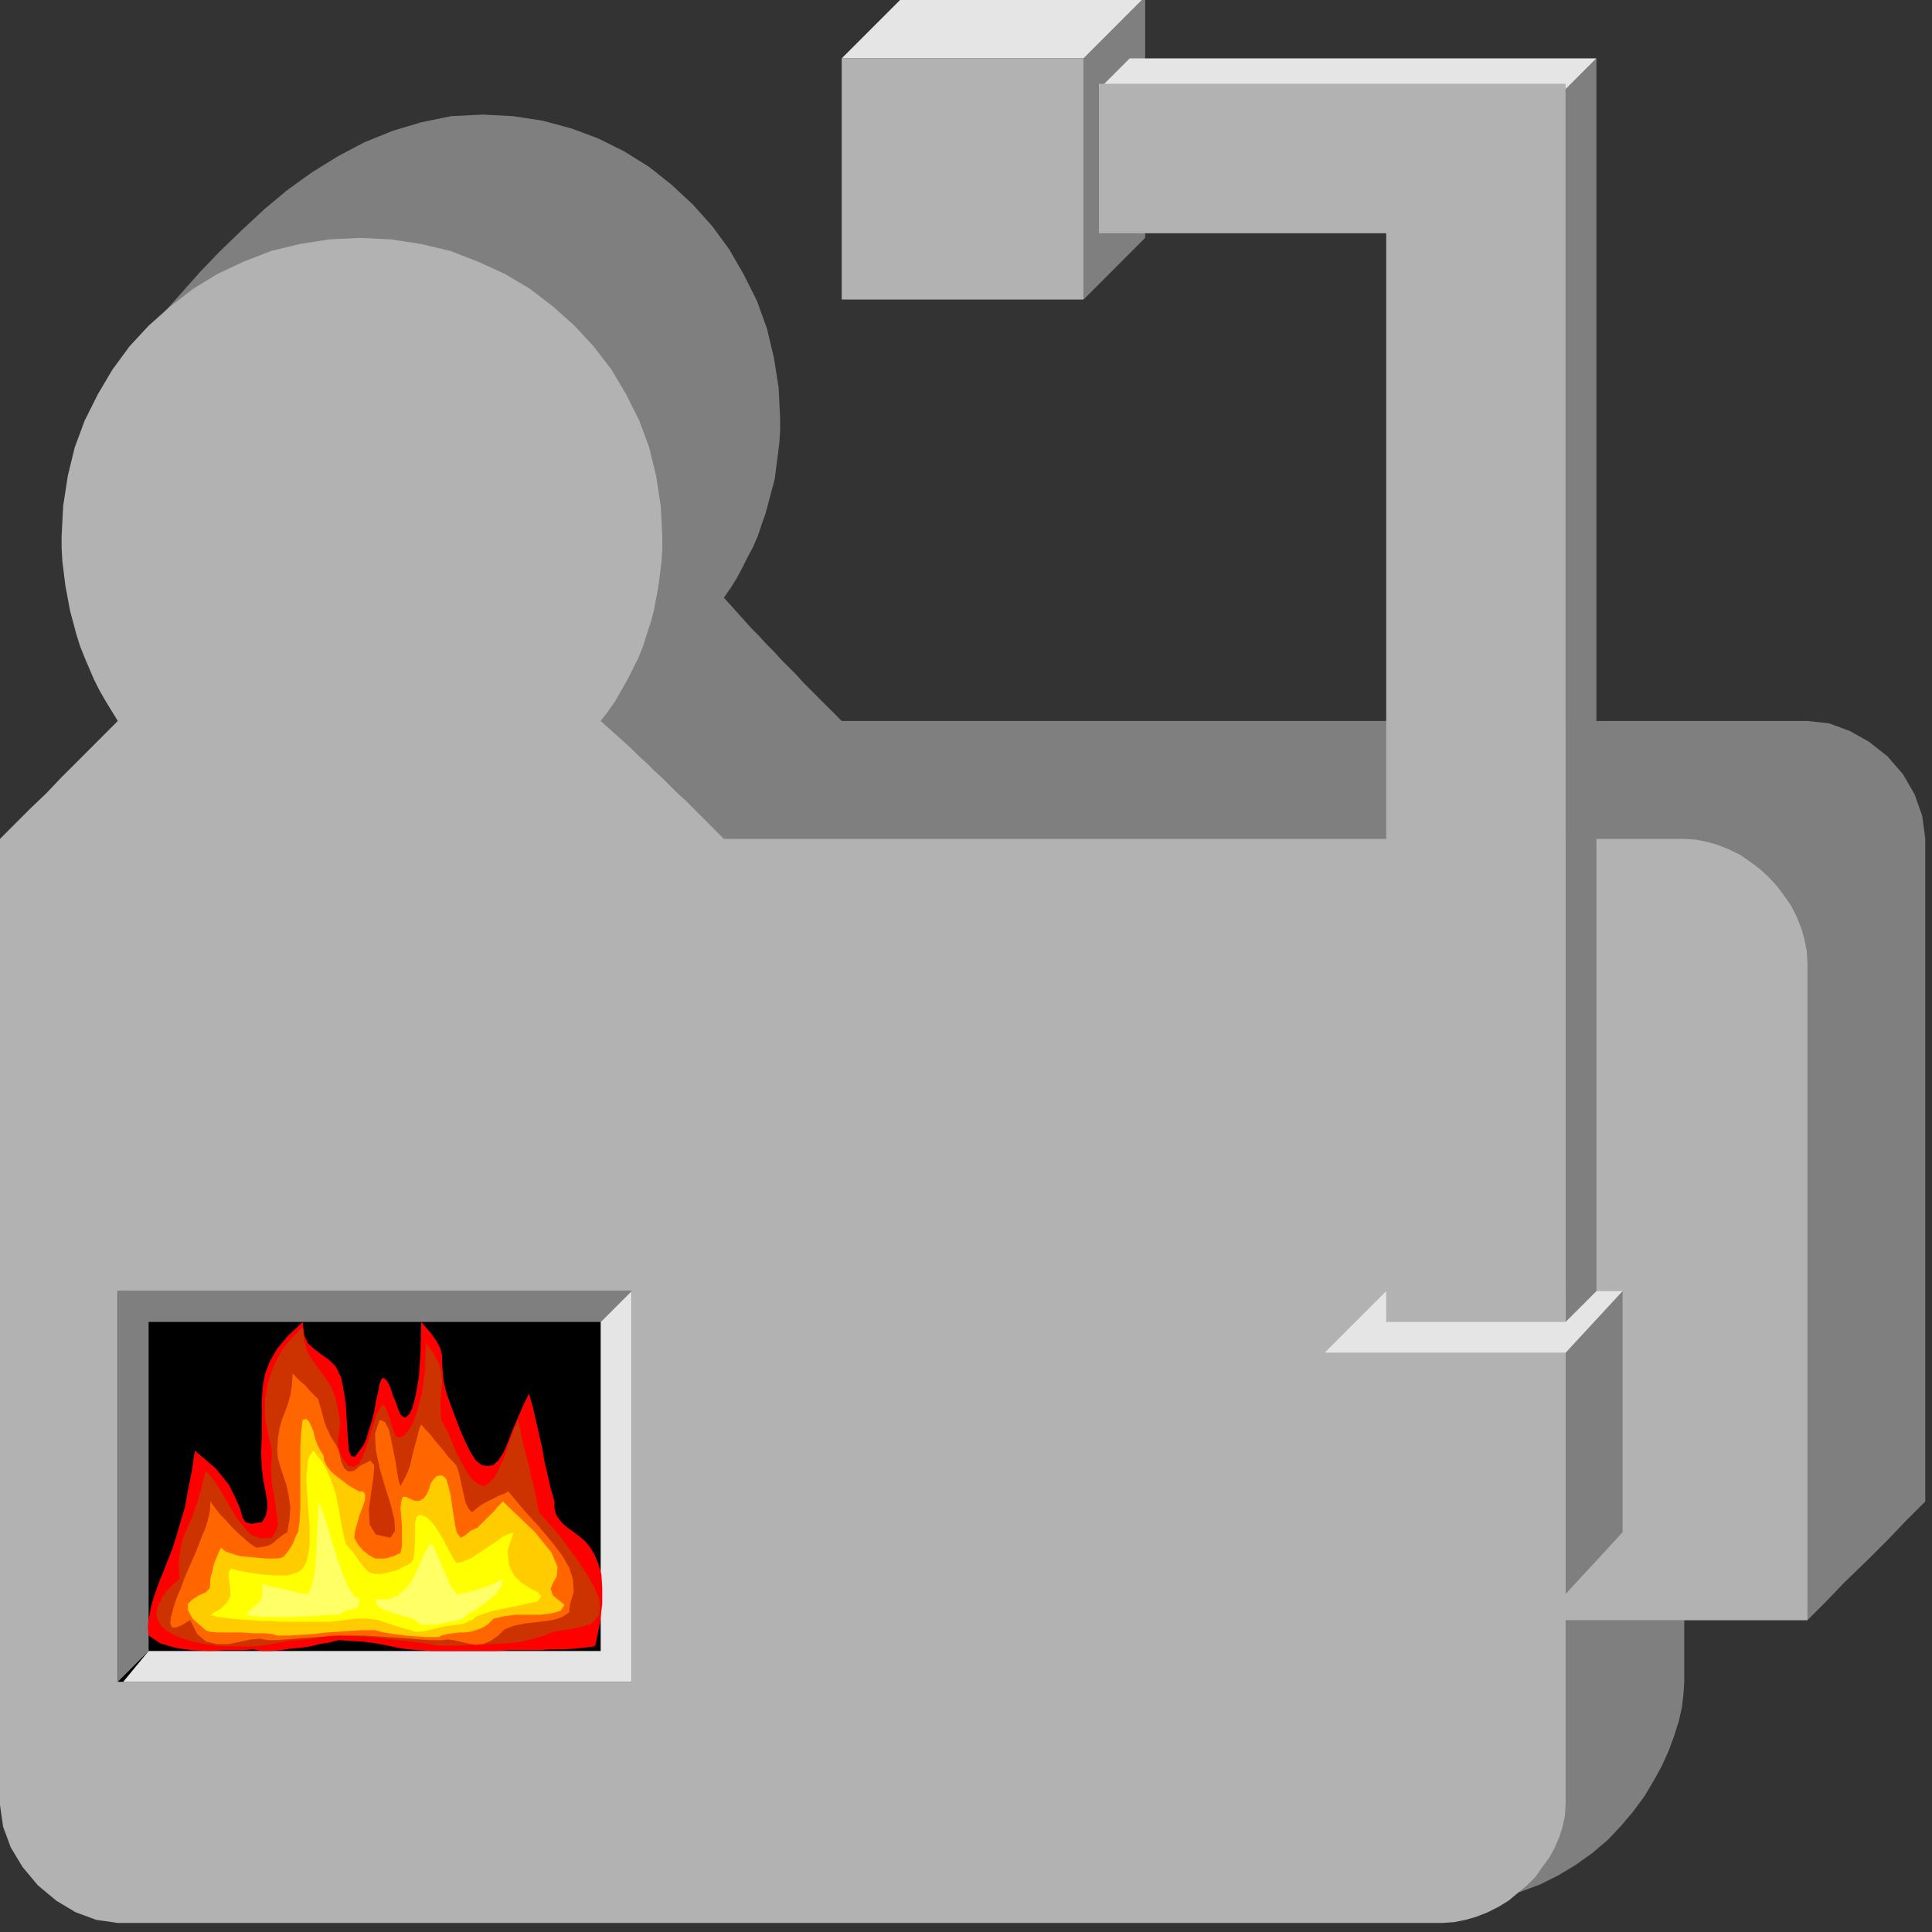
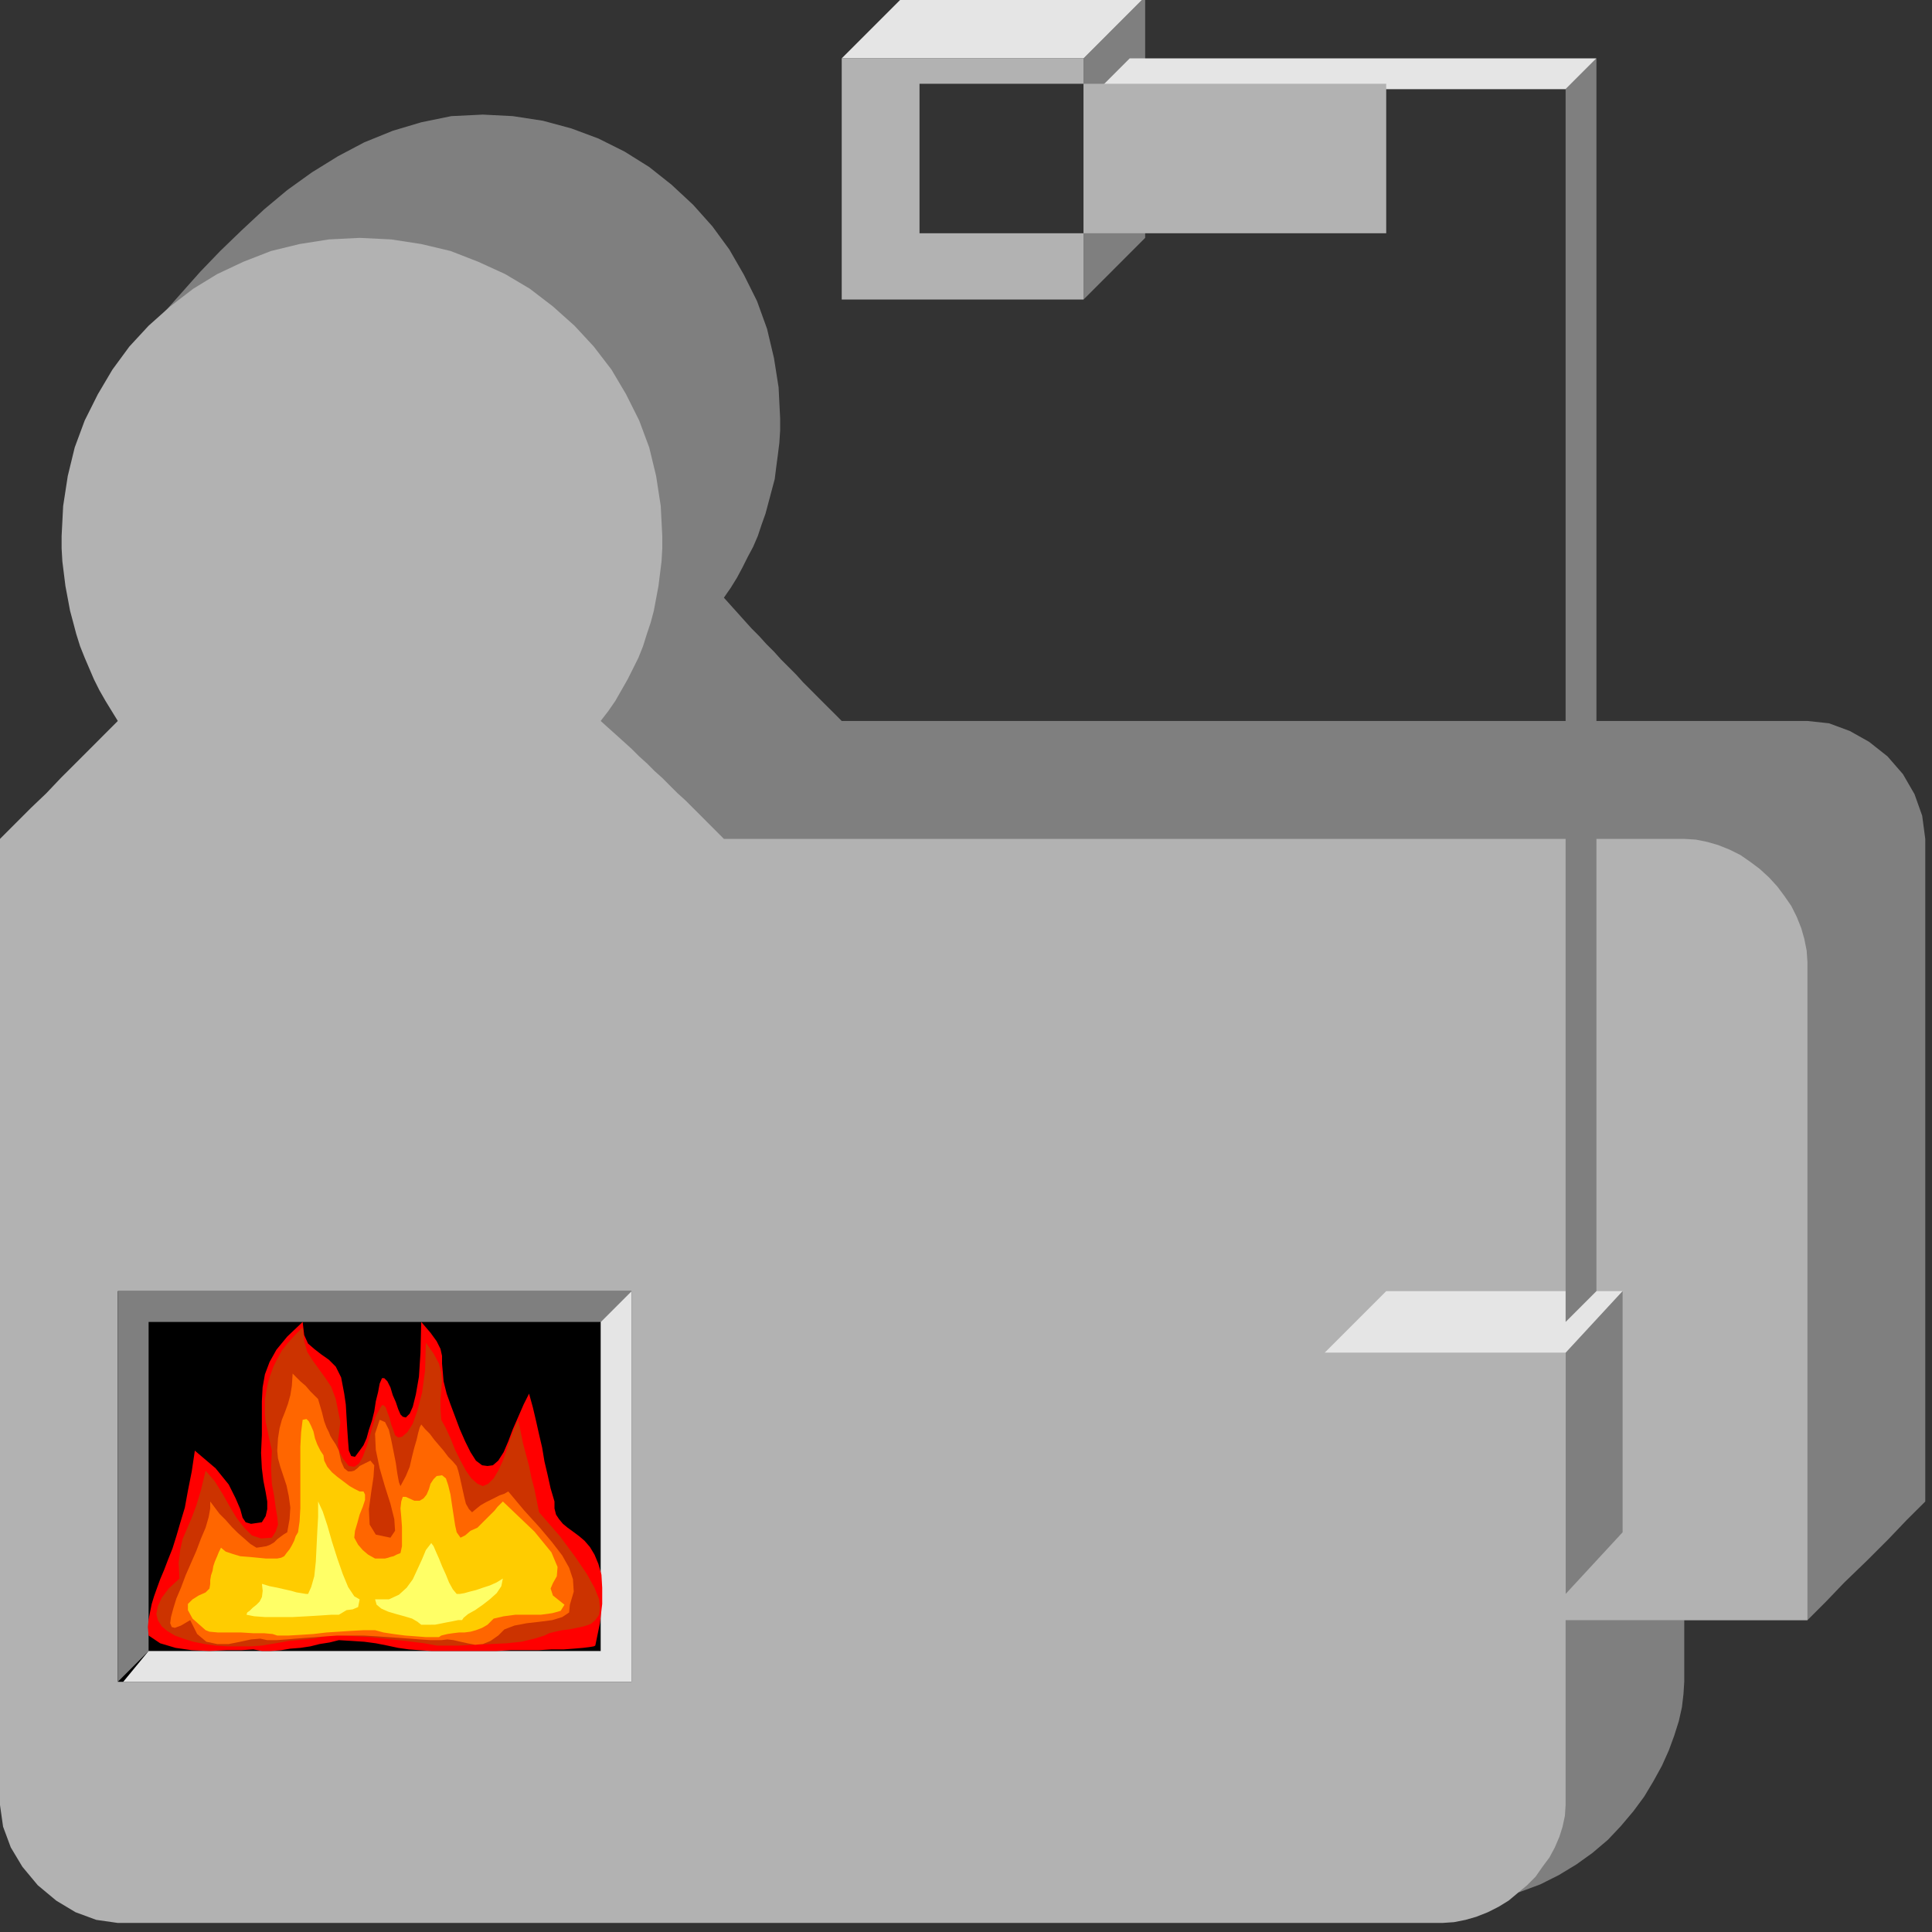
<svg xmlns="http://www.w3.org/2000/svg" version="1.1" id="图层_1" x="0px" y="0px" width="64px" height="64px" viewBox="0 0 64 64" enable-background="new 0 0 64 64" xml:space="preserve">
  <rect x="0" y="0" width="64" height="64" fill="#333333" stroke="none" />
  <g>
    <polygon fill-rule="evenodd" clip-rule="evenodd" fill="#7F7F7F" points="23.98,19.799 24.21,19.467 24.414,19.136 24.592,18.804          24.771,18.447 24.949,18.114 25.103,17.757 25.23,17.375 25.358,17.017 25.46,16.634 25.562,16.252 25.664,15.869 25.715,15.46          25.766,15.078 25.817,14.669 25.843,14.261 25.843,13.853 25.792,12.832 25.639,11.862 25.409,10.891 25.077,9.973 24.644,9.105          24.159,8.263 23.598,7.497 22.96,6.783 22.246,6.119 21.506,5.532 20.689,5.021 19.822,4.588 18.929,4.255 17.985,4 16.99,3.847          15.995,3.796 14.949,3.847 13.954,4.051 13.011,4.332 12.067,4.715 11.199,5.174 10.332,5.71 9.515,6.297 8.75,6.936 8.01,7.625          7.296,8.314 6.633,9.003 6.021,9.692 5.434,10.355 4.873,10.994 4.362,11.606 3.903,12.143 3.75,12.474 3.673,12.832 3.724,13.265          3.852,13.75 4.056,14.261 4.311,14.796 4.643,15.333 5,15.895 5.383,16.481 5.791,17.017 6.199,17.579 6.607,18.089 7.016,18.6          7.372,19.033 7.704,19.442 7.985,19.799 7.729,20.055 7.475,20.31 7.22,20.565 6.964,20.82 6.709,21.076 6.454,21.331          6.199,21.586 5.944,21.841 5.689,22.096 5.434,22.352 5.179,22.607 4.923,22.862 4.668,23.118 4.413,23.373 4.158,23.627          3.903,23.883 3.903,24.878 3.903,25.874 3.903,26.844 3.903,27.839 3.903,28.835 3.903,29.83 3.903,30.826 3.903,31.821          3.903,32.816 3.903,33.812 3.903,34.807 3.903,35.802 3.903,36.798 3.903,37.794 3.903,38.788 3.903,39.784 3.903,40.78          3.903,41.776 3.903,42.771 3.903,43.767 3.903,44.761 3.903,45.783 3.903,46.779 3.903,47.773 3.903,48.77 3.903,49.763          3.903,50.759 3.903,51.729 3.903,52.726 3.903,53.722 3.903,54.716 3.903,55.712 3.928,56.095 4.005,56.478 4.107,56.835          4.26,57.218 4.439,57.574 4.668,57.907 4.898,58.212 5.179,58.519 5.484,58.801 5.791,59.028 6.123,59.258 6.479,59.438          6.863,59.591 7.22,59.693 7.602,59.771 7.985,59.795 9.362,59.795 10.714,59.82 12.067,59.871 13.418,59.922 14.745,59.974          16.072,60.051 17.398,60.153 18.725,60.254 20.052,60.357 21.352,60.458 22.654,60.587 23.955,60.714 25.256,60.841 26.557,60.97          27.858,61.097 29.159,61.225 30.459,61.377 31.762,61.505 33.063,61.634 34.362,61.761 35.664,61.888 36.99,62.017 38.293,62.117          39.618,62.221 40.92,62.321 42.246,62.424 43.572,62.501 44.925,62.551 46.251,62.604 47.604,62.653 48.955,62.68 50.332,62.68          51.021,62.424 51.634,62.117 52.221,61.761 52.756,61.377 53.266,60.944 53.699,60.484 54.109,59.998 54.466,59.515 54.772,59.004          55.053,58.494 55.282,57.983 55.46,57.498 55.613,57.014 55.716,56.555 55.767,56.121 55.793,55.712 55.793,55.379 55.793,55.099          55.793,54.895 55.793,54.691 55.793,54.485 55.793,54.282 55.793,54.002 55.793,53.669 55.843,53.669 55.97,53.669 56.175,53.669          56.43,53.669 56.736,53.669 57.093,53.669 57.45,53.669 57.833,53.669 58.216,53.669 58.573,53.669 58.93,53.669 59.236,53.669          59.49,53.669 59.696,53.669 59.823,53.669 59.874,53.669 60.053,53.491 60.486,53.058 61.098,52.419 61.838,51.705 62.554,50.989          63.164,50.35 63.598,49.918 63.777,49.739 63.777,49.05 63.777,48.359 63.777,47.696 63.777,47.007 63.777,46.317 63.777,45.63          63.777,44.94 63.777,44.25 63.777,43.563 63.777,42.897 63.777,42.21 63.777,41.521 63.777,40.831 63.777,40.142 63.777,39.453          63.777,38.764 63.777,38.074 63.777,37.411 63.777,36.722 63.777,36.032 63.777,35.343 63.777,34.653 63.777,33.965 63.777,33.275          63.777,32.586 63.777,31.898 63.777,31.234 63.777,30.544 63.777,29.855 63.777,29.167 63.777,28.478 63.777,27.789 63.675,27.022          63.421,26.308 63.037,25.644 62.527,25.057 61.914,24.572 61.277,24.215 60.588,23.96 59.874,23.883 58.88,23.883 57.859,23.883          56.863,23.883 55.869,23.883 54.849,23.883 53.854,23.883 52.833,23.883 51.839,23.883 50.844,23.883 49.822,23.883 48.828,23.883          47.833,23.883 46.838,23.883 45.817,23.883 44.822,23.883 43.827,23.883 42.832,23.883 41.813,23.883 40.817,23.883 39.822,23.883          38.827,23.883 37.833,23.883 36.838,23.883 35.843,23.883 34.822,23.883 33.827,23.883 32.833,23.883 31.862,23.883 30.868,23.883          29.873,23.883 28.878,23.883 27.883,23.883 27.628,23.627 27.373,23.373 27.118,23.118 26.863,22.862 26.608,22.607 26.378,22.352          26.123,22.096 25.868,21.841 25.639,21.586 25.383,21.331 25.153,21.076 24.898,20.82 24.668,20.565 24.439,20.31 24.21,20.055          23.98,19.799     " />
    <polyline fill="none" stroke="#000000" stroke-width="0" stroke-linecap="square" stroke-miterlimit="10" points="23.98,19.799          23.98,19.799 24.21,19.467 24.414,19.136 24.592,18.804 24.771,18.447 24.949,18.114 25.103,17.757 25.23,17.375 25.358,17.017          25.46,16.634 25.562,16.252 25.664,15.869 25.715,15.46 25.766,15.078 25.817,14.669 25.843,14.261 25.843,13.853 25.843,13.853          25.792,12.832 25.639,11.862 25.409,10.891 25.077,9.973 24.644,9.105 24.159,8.263 23.598,7.497 22.96,6.783 22.246,6.119          21.506,5.532 20.689,5.021 19.822,4.588 18.929,4.255 17.985,4 16.99,3.847 15.995,3.796 15.995,3.796 14.949,3.847 13.954,4.051          13.011,4.332 12.067,4.715 11.199,5.174 10.332,5.71 9.515,6.297 8.75,6.936 8.01,7.625 7.296,8.314 6.633,9.003 6.021,9.692          5.434,10.355 4.873,10.994 4.362,11.606 3.903,12.143 3.903,12.143 3.75,12.474 3.673,12.832 3.724,13.265 3.852,13.75          4.056,14.261 4.311,14.796 4.643,15.333 5,15.895 5.383,16.481 5.791,17.017 6.199,17.579 6.607,18.089 7.016,18.6 7.372,19.033          7.704,19.442 7.985,19.799 7.985,19.799 7.729,20.055 7.475,20.31 7.22,20.565 6.964,20.82 6.709,21.076 6.454,21.331          6.199,21.586 5.944,21.841 5.689,22.096 5.434,22.352 5.179,22.607 4.923,22.862 4.668,23.118 4.413,23.373 4.158,23.627          3.903,23.883 3.903,23.883 3.903,24.878 3.903,25.874 3.903,26.844 3.903,27.839 3.903,28.835 3.903,29.83 3.903,30.826          3.903,31.821 3.903,32.816 3.903,33.812 3.903,34.807 3.903,35.802 3.903,36.798 3.903,37.794 3.903,38.788 3.903,39.784          3.903,40.78 3.903,41.776 3.903,42.771 3.903,43.767 3.903,44.761 3.903,45.783 3.903,46.779 3.903,47.773 3.903,48.77          3.903,49.763 3.903,50.759 3.903,51.729 3.903,52.726 3.903,53.722 3.903,54.716 3.903,55.712 3.903,55.712 3.928,56.095          4.005,56.478 4.107,56.835 4.26,57.218 4.439,57.574 4.668,57.907 4.898,58.212 5.179,58.519 5.484,58.801 5.791,59.028          6.123,59.258 6.479,59.438 6.863,59.591 7.22,59.693 7.602,59.771 7.985,59.795 7.985,59.795 9.362,59.795 10.714,59.82          12.067,59.871 13.418,59.922 14.745,59.974 16.072,60.051 17.398,60.153 18.725,60.254 20.052,60.357 21.352,60.458 22.654,60.587          23.955,60.714 25.256,60.841 26.557,60.97 27.858,61.097 29.159,61.225 30.459,61.377 31.762,61.505 33.063,61.634 34.362,61.761          35.664,61.888 36.99,62.017 38.293,62.117 39.618,62.221 40.92,62.321 42.246,62.424 43.572,62.501 44.925,62.551 46.251,62.604          47.604,62.653 48.955,62.68 50.332,62.68 50.332,62.68 51.021,62.424 51.634,62.117 52.221,61.761 52.756,61.377 53.266,60.944          53.699,60.484 54.109,59.998 54.466,59.515 54.772,59.004 55.053,58.494 55.282,57.983 55.46,57.498 55.613,57.014 55.716,56.555          55.767,56.121 55.793,55.712 55.793,55.712 55.793,55.379 55.793,55.099 55.793,54.895 55.793,54.691 55.793,54.485 55.793,54.282          55.793,54.002 55.793,53.669 55.793,53.669 55.843,53.669 55.97,53.669 56.175,53.669 56.43,53.669 56.736,53.669 57.093,53.669          57.45,53.669 57.833,53.669 58.216,53.669 58.573,53.669 58.93,53.669 59.236,53.669 59.49,53.669 59.696,53.669 59.823,53.669          59.874,53.669 59.874,53.669 60.053,53.491 60.486,53.058 61.098,52.419 61.838,51.705 62.554,50.989 63.164,50.35 63.598,49.918          63.777,49.739 63.777,49.739 63.777,49.05 63.777,48.359 63.777,47.696 63.777,47.007 63.777,46.317 63.777,45.63 63.777,44.94          63.777,44.25 63.777,43.563 63.777,42.897 63.777,42.21 63.777,41.521 63.777,40.831 63.777,40.142 63.777,39.453 63.777,38.764          63.777,38.074 63.777,37.411 63.777,36.722 63.777,36.032 63.777,35.343 63.777,34.653 63.777,33.965 63.777,33.275 63.777,32.586          63.777,31.898 63.777,31.234 63.777,30.544 63.777,29.855 63.777,29.167 63.777,28.478 63.777,27.789 63.777,27.789 63.675,27.022          63.421,26.308 63.037,25.644 62.527,25.057 61.914,24.572 61.277,24.215 60.588,23.96 59.874,23.883 59.874,23.883 58.88,23.883          57.859,23.883 56.863,23.883 55.869,23.883 54.849,23.883 53.854,23.883 52.833,23.883 51.839,23.883 50.844,23.883 49.822,23.883          48.828,23.883 47.833,23.883 46.838,23.883 45.817,23.883 44.822,23.883 43.827,23.883 42.832,23.883 41.813,23.883 40.817,23.883          39.822,23.883 38.827,23.883 37.833,23.883 36.838,23.883 35.843,23.883 34.822,23.883 33.827,23.883 32.833,23.883 31.862,23.883          30.868,23.883 29.873,23.883 28.878,23.883 27.883,23.883 27.883,23.883 27.628,23.627 27.373,23.373 27.118,23.118 26.863,22.862          26.608,22.607 26.378,22.352 26.123,22.096 25.868,21.841 25.639,21.586 25.383,21.331 25.153,21.076 24.898,20.82 24.668,20.565          24.439,20.31 24.21,20.055 23.98,19.799     " />
    <polygon fill-rule="evenodd" clip-rule="evenodd" fill="#B2B2B2" points="19.898,23.883 20.153,23.552 20.383,23.219          20.587,22.862 20.791,22.504 20.97,22.147 21.148,21.79 21.301,21.407 21.429,20.999 21.557,20.616 21.659,20.233 21.735,19.825          21.812,19.417 21.863,19.008 21.914,18.6 21.939,18.166 21.939,17.757 21.888,16.762 21.735,15.767 21.506,14.822 21.174,13.929          20.74,13.062 20.256,12.244 19.669,11.479 19.031,10.79 18.316,10.151 17.551,9.564 16.735,9.08 15.842,8.671 14.923,8.314          13.954,8.084 12.959,7.931 11.913,7.88 10.894,7.931 9.924,8.084 8.98,8.314 8.062,8.671 7.194,9.08 6.403,9.564 5.638,10.151          4.923,10.79 4.286,11.479 3.724,12.244 3.24,13.062 2.806,13.929 2.475,14.822 2.245,15.767 2.092,16.762 2.041,17.757          2.041,18.166 2.066,18.6 2.117,19.008 2.168,19.417 2.245,19.825 2.321,20.233 2.424,20.616 2.525,20.999 2.653,21.407          2.806,21.79 2.959,22.147 3.112,22.504 3.291,22.862 3.495,23.219 3.699,23.552 3.903,23.883 3.444,24.342 2.985,24.802          2.5,25.287 2.015,25.771 1.53,26.282 1.021,26.767 0.51,27.278 0,27.789 0,28.784 0,29.804 0,30.8 0,31.795 0,32.791 0,33.812          0,34.807 0,35.802 0,36.798 0,37.794 0,38.788 0,39.811 0,40.805 0,41.801 0,42.797 0,43.791 0,44.787 0,45.783 0,46.779 0,47.773          0,48.793 0,49.789 0,50.785 0,51.779 0,52.775 0,53.771 0,54.792 0,55.788 0,56.784 0,57.778 0,58.801 0,59.795 0.102,60.511          0.357,61.198 0.74,61.837 1.25,62.45 1.862,62.96 2.5,63.344 3.189,63.598 3.903,63.7 5.281,63.7 6.659,63.7 8.01,63.7 9.388,63.7          10.765,63.7 12.143,63.7 13.521,63.7 14.873,63.7 16.25,63.7 17.628,63.7 19.006,63.7 20.357,63.7 21.735,63.7 23.113,63.7          24.49,63.7 25.843,63.7 27.22,63.7 28.598,63.7 29.975,63.7 31.327,63.7 32.705,63.7 34.082,63.7 35.46,63.7 36.812,63.7          38.189,63.7 39.567,63.7 40.92,63.7 42.297,63.7 43.674,63.7 45.052,63.7 46.404,63.7 47.781,63.7 48.165,63.674 48.548,63.598          48.904,63.496 49.288,63.344 49.644,63.164 49.976,62.96 50.282,62.704 50.588,62.45 50.868,62.168 51.099,61.837 51.328,61.53          51.506,61.198 51.659,60.841 51.762,60.511 51.839,60.153 51.863,59.795 51.863,59.411 51.863,59.028 51.863,58.647 51.863,58.264          51.863,57.881 51.863,57.498 51.863,57.115 51.863,56.731 51.863,56.349 51.863,55.966 51.863,55.584 51.863,55.201 51.863,54.818          51.863,54.436 51.863,54.052 51.863,53.669 52.349,53.669 52.833,53.669 53.317,53.669 53.803,53.669 54.313,53.669 54.797,53.669          55.307,53.669 55.793,53.669 56.303,53.669 56.813,53.669 57.323,53.669 57.833,53.669 58.344,53.669 58.854,53.669 59.363,53.669          59.874,53.669 59.874,52.981 59.874,52.292 59.874,51.603 59.874,50.912 59.874,50.223 59.874,49.56 59.874,48.87 59.874,48.183          59.874,47.493 59.874,46.803 59.874,46.113 59.874,45.424 59.874,44.761 59.874,44.073 59.874,43.384 59.874,42.693 59.874,42.03          59.874,41.341 59.874,40.651 59.874,39.988 59.874,39.301 59.874,38.61 59.874,37.947 59.874,37.258 59.874,36.595 59.874,35.904          59.874,35.241 59.874,34.552 59.874,33.889 59.874,33.225 59.874,32.536 59.874,31.872 59.848,31.489 59.771,31.106 59.67,30.749          59.517,30.366 59.337,30.008 59.107,29.676 58.88,29.371 58.599,29.064 58.293,28.784 57.986,28.554 57.654,28.324 57.297,28.146          56.915,27.993 56.557,27.89 56.175,27.813 55.793,27.789 54.797,27.789 53.803,27.789 52.808,27.789 51.813,27.789 50.844,27.789          49.849,27.789 48.854,27.789 47.858,27.789 46.864,27.789 45.868,27.789 44.848,27.789 43.854,27.789 42.858,27.789 41.863,27.789          40.867,27.789 39.873,27.789 38.879,27.789 37.884,27.789 36.89,27.789 35.894,27.789 34.899,27.789 33.904,27.789 32.909,27.789          31.914,27.789 30.919,27.789 29.925,27.789 28.929,27.789 27.935,27.789 26.939,27.789 25.97,27.789 24.975,27.789 23.98,27.789          23.725,27.533 23.47,27.278 23.215,27.022 22.96,26.767 22.705,26.512 22.45,26.282 22.194,26.027 21.939,25.771 21.684,25.542          21.429,25.287 21.174,25.057 20.918,24.802 20.664,24.572 20.409,24.342 20.153,24.113 19.898,23.883     " />
    <polyline fill="none" stroke="#000000" stroke-width="0" stroke-linecap="square" stroke-miterlimit="10" points="19.898,23.883          19.898,23.883 20.153,23.552 20.383,23.219 20.587,22.862 20.791,22.504 20.97,22.147 21.148,21.79 21.301,21.407 21.429,20.999          21.557,20.616 21.659,20.233 21.735,19.825 21.812,19.417 21.863,19.008 21.914,18.6 21.939,18.166 21.939,17.757 21.939,17.757          21.888,16.762 21.735,15.767 21.506,14.822 21.174,13.929 20.74,13.062 20.256,12.244 19.669,11.479 19.031,10.79 18.316,10.151          17.551,9.564 16.735,9.08 15.842,8.671 14.923,8.314 13.954,8.084 12.959,7.931 11.913,7.88 11.913,7.88 10.894,7.931 9.924,8.084          8.98,8.314 8.062,8.671 7.194,9.08 6.403,9.564 5.638,10.151 4.923,10.79 4.286,11.479 3.724,12.244 3.24,13.062 2.806,13.929          2.475,14.822 2.245,15.767 2.092,16.762 2.041,17.757 2.041,17.757 2.041,18.166 2.066,18.6 2.117,19.008 2.168,19.417          2.245,19.825 2.321,20.233 2.424,20.616 2.525,20.999 2.653,21.407 2.806,21.79 2.959,22.147 3.112,22.504 3.291,22.862          3.495,23.219 3.699,23.552 3.903,23.883 3.903,23.883 3.444,24.342 2.985,24.802 2.5,25.287 2.015,25.771 1.53,26.282          1.021,26.767 0.51,27.278 0,27.789 0,27.789 0,28.784 0,29.804 0,30.8 0,31.795 0,32.791 0,33.812 0,34.807 0,35.802 0,36.798          0,37.794 0,38.788 0,39.811 0,40.805 0,41.801 0,42.797 0,43.791 0,44.787 0,45.783 0,46.779 0,47.773 0,48.793 0,49.789 0,50.785          0,51.779 0,52.775 0,53.771 0,54.792 0,55.788 0,56.784 0,57.778 0,58.801 0,59.795 0,59.795 0.102,60.511 0.357,61.198          0.74,61.837 1.25,62.45 1.862,62.96 2.5,63.344 3.189,63.598 3.903,63.7 3.903,63.7 5.281,63.7 6.659,63.7 8.01,63.7 9.388,63.7          10.765,63.7 12.143,63.7 13.521,63.7 14.873,63.7 16.25,63.7 17.628,63.7 19.006,63.7 20.357,63.7 21.735,63.7 23.113,63.7          24.49,63.7 25.843,63.7 27.22,63.7 28.598,63.7 29.975,63.7 31.327,63.7 32.705,63.7 34.082,63.7 35.46,63.7 36.812,63.7          38.189,63.7 39.567,63.7 40.92,63.7 42.297,63.7 43.674,63.7 45.052,63.7 46.404,63.7 47.781,63.7 47.781,63.7 48.165,63.674          48.548,63.598 48.904,63.496 49.288,63.344 49.644,63.164 49.976,62.96 50.282,62.704 50.588,62.45 50.868,62.168 51.099,61.837          51.328,61.53 51.506,61.198 51.659,60.841 51.762,60.511 51.839,60.153 51.863,59.795 51.863,59.795 51.863,59.411 51.863,59.028          51.863,58.647 51.863,58.264 51.863,57.881 51.863,57.498 51.863,57.115 51.863,56.731 51.863,56.349 51.863,55.966 51.863,55.584          51.863,55.201 51.863,54.818 51.863,54.436 51.863,54.052 51.863,53.669 51.863,53.669 52.349,53.669 52.833,53.669 53.317,53.669          53.803,53.669 54.313,53.669 54.797,53.669 55.307,53.669 55.793,53.669 56.303,53.669 56.813,53.669 57.323,53.669 57.833,53.669          58.344,53.669 58.854,53.669 59.363,53.669 59.874,53.669 59.874,53.669 59.874,52.981 59.874,52.292 59.874,51.603 59.874,50.912          59.874,50.223 59.874,49.56 59.874,48.87 59.874,48.183 59.874,47.493 59.874,46.803 59.874,46.113 59.874,45.424 59.874,44.761          59.874,44.073 59.874,43.384 59.874,42.693 59.874,42.03 59.874,41.341 59.874,40.651 59.874,39.988 59.874,39.301 59.874,38.61          59.874,37.947 59.874,37.258 59.874,36.595 59.874,35.904 59.874,35.241 59.874,34.552 59.874,33.889 59.874,33.225 59.874,32.536          59.874,31.872 59.874,31.872 59.848,31.489 59.771,31.106 59.67,30.749 59.517,30.366 59.337,30.008 59.107,29.676 58.88,29.371          58.599,29.064 58.293,28.784 57.986,28.554 57.654,28.324 57.297,28.146 56.915,27.993 56.557,27.89 56.175,27.813 55.793,27.789          55.793,27.789 54.797,27.789 53.803,27.789 52.808,27.789 51.813,27.789 50.844,27.789 49.849,27.789 48.854,27.789 47.858,27.789          46.864,27.789 45.868,27.789 44.848,27.789 43.854,27.789 42.858,27.789 41.863,27.789 40.867,27.789 39.873,27.789 38.879,27.789          37.884,27.789 36.89,27.789 35.894,27.789 34.899,27.789 33.904,27.789 32.909,27.789 31.914,27.789 30.919,27.789 29.925,27.789          28.929,27.789 27.935,27.789 26.939,27.789 25.97,27.789 24.975,27.789 23.98,27.789 23.98,27.789 23.725,27.533 23.47,27.278          23.215,27.022 22.96,26.767 22.705,26.512 22.45,26.282 22.194,26.027 21.939,25.771 21.684,25.542 21.429,25.287 21.174,25.057          20.918,24.802 20.664,24.572 20.409,24.342 20.153,24.113 19.898,23.883     " />
    <polygon fill-rule="evenodd" clip-rule="evenodd" points="3.903,42.771 20.918,42.771 20.918,55.712 3.903,55.712 3.903,42.771              " />
    <polyline fill="none" stroke="#000000" stroke-width="0" stroke-linecap="square" stroke-miterlimit="10" points="3.903,42.771          20.918,42.771 20.918,55.712 3.903,55.712 3.903,42.771     " />
    <polygon fill-rule="evenodd" clip-rule="evenodd" fill="#7F7F7F" points="3.903,55.712 4.923,54.691 4.923,43.791 19.898,43.791          20.918,42.771 3.903,42.771 3.903,55.712     " />
    <polyline fill="none" stroke="#000000" stroke-width="0" stroke-linecap="square" stroke-miterlimit="10" points="3.903,55.712          4.923,54.691 4.923,43.791 19.898,43.791 20.918,42.771 3.903,42.771 3.903,55.712     " />
    <polygon fill-rule="evenodd" clip-rule="evenodd" fill="#E5E5E5" points="20.918,42.771 19.898,43.791 19.898,54.691 4.923,54.691          4.082,55.712 20.918,55.712 20.918,42.771     " />
    <polyline fill="none" stroke="#000000" stroke-width="0" stroke-linecap="square" stroke-miterlimit="10" points="20.918,42.771          19.898,43.791 19.898,54.691 4.923,54.691 4.082,55.712 20.918,55.712 20.918,42.771     " />
    <polygon fill-rule="evenodd" clip-rule="evenodd" fill="#E5E5E5" points="43.878,44.813 45.92,42.771 53.751,42.771 51.863,44.813          43.878,44.813     " />
    <polyline fill="none" stroke="#000000" stroke-width="0" stroke-linecap="square" stroke-miterlimit="10" points="43.878,44.813          45.92,42.771 53.751,42.771 51.863,44.813 43.878,44.813     " />
    <path fill-rule="evenodd" clip-rule="evenodd" fill="#7F7F7F" d="M51.863,52.802l1.888-2.043v-7.988l-1.888,2.043V52.802         L51.863,52.802z M51.863,43.791l1.021-1.021V1.933l-1.021,1.021V43.791L51.863,43.791z M35.894,9.922l2.041-2.042v-7.989         l-2.041,2.042V9.922L35.894,9.922z" />
    <polyline fill="none" stroke="#000000" stroke-width="0" stroke-linecap="square" stroke-miterlimit="10" points="51.863,52.802          53.751,50.759 53.751,42.771 51.863,44.813 51.863,52.802     " />
    <polyline fill="none" stroke="#000000" stroke-width="0" stroke-linecap="square" stroke-miterlimit="10" points="51.863,43.791          52.884,42.771 52.884,1.933 51.863,2.954 51.863,43.791     " />
-     <polyline fill="none" stroke="#000000" stroke-width="0" stroke-linecap="square" stroke-miterlimit="10" points="35.894,9.922          37.935,7.88 37.935,-0.109 35.894,1.933 35.894,9.922     " />
    <line fill="none" stroke="#000000" stroke-width="0" stroke-linecap="square" stroke-miterlimit="10" x1="19.898" y1="23.883" x2="23.98" y2="19.799" />
    <line fill="none" stroke="#000000" stroke-width="0" stroke-linecap="square" stroke-miterlimit="10" x1="23.98" y1="27.789" x2="27.883" y2="23.883" />
    <line fill="none" stroke="#000000" stroke-width="0" stroke-linecap="square" stroke-miterlimit="10" x1="55.793" y1="27.789" x2="59.874" y2="23.883" />
    <line fill="none" stroke="#000000" stroke-width="0" stroke-linecap="square" stroke-miterlimit="10" x1="59.874" y1="31.872" x2="63.777" y2="27.789" />
    <polygon fill-rule="evenodd" clip-rule="evenodd" fill="#FF0000" points="14.286,54.691 14.516,54.691 14.822,54.691          15.179,54.691 15.561,54.691 15.995,54.691 16.455,54.691 16.914,54.665 17.398,54.665 17.832,54.665 18.266,54.639 18.674,54.639          19.006,54.614 19.312,54.588 19.516,54.563 19.669,54.538 19.72,54.512 19.873,53.771 19.949,53.133 19.949,52.596 19.924,52.165          19.822,51.806 19.694,51.499 19.541,51.245 19.363,51.039 19.184,50.887 18.98,50.735 18.802,50.606 18.648,50.479 18.521,50.326          18.419,50.173 18.368,49.969 18.368,49.739 18.24,49.306 18.138,48.846 18.036,48.412 17.959,47.952 17.858,47.519 17.755,47.06          17.653,46.626 17.526,46.166 17.347,46.522 17.169,46.931 16.99,47.34 16.837,47.747 16.684,48.105 16.505,48.386 16.327,48.539          16.148,48.563 15.97,48.539 15.766,48.386 15.587,48.105 15.409,47.747 15.23,47.34 15.077,46.931 14.923,46.522 14.796,46.166          14.694,45.757 14.668,45.45 14.643,45.17 14.643,44.914 14.592,44.684 14.465,44.43 14.261,44.149 13.954,43.791 13.929,44.813          13.878,45.604 13.776,46.19 13.674,46.6 13.572,46.829 13.444,46.956 13.342,46.931 13.266,46.854 13.189,46.676 13.112,46.446          13.011,46.217 12.934,45.96 12.832,45.757 12.73,45.654 12.654,45.654 12.577,45.833 12.525,46.113 12.449,46.42 12.398,46.753          12.322,47.06 12.22,47.366 12.143,47.646 12.041,47.876 11.913,48.054 11.76,48.259 11.633,48.232 11.556,48.054 11.531,47.747          11.505,47.366 11.48,46.956 11.455,46.522 11.403,46.166 11.301,45.63 11.123,45.272 10.894,45.043 10.638,44.863 10.408,44.684          10.204,44.507 10.077,44.227 10.026,43.791 9.515,44.276 9.158,44.71 8.929,45.119 8.776,45.526 8.699,45.96 8.674,46.42          8.674,46.956 8.674,47.543 8.648,48.13 8.674,48.64 8.725,49.05 8.801,49.433 8.853,49.739 8.853,49.993 8.801,50.223          8.674,50.427 8.316,50.479 8.138,50.427 8.036,50.275 7.959,49.993 7.806,49.636 7.577,49.177 7.143,48.64 6.454,48.054          6.352,48.743 6.225,49.382 6.123,49.942 5.969,50.453 5.842,50.887 5.714,51.296 5.561,51.679 5.434,52.012 5.306,52.315          5.204,52.596 5.103,52.879 5.026,53.133 4.974,53.389 4.923,53.645 4.898,53.898 4.923,54.179 5.306,54.436 5.816,54.588          6.352,54.665 6.939,54.691 7.5,54.665 7.985,54.665 8.393,54.639 8.674,54.691 8.98,54.691 9.312,54.665 9.618,54.614          9.949,54.588 10.281,54.538 10.587,54.461 10.918,54.409 11.225,54.332 11.659,54.358 12.067,54.385 12.449,54.436 12.832,54.512          13.189,54.588 13.546,54.639 13.903,54.665 14.286,54.691     " />
    <polygon fill-rule="evenodd" clip-rule="evenodd" fill="#CC3300" points="14.465,54.512 14.771,54.512 15.204,54.512          15.715,54.485 16.25,54.461 16.786,54.436 17.271,54.385 17.704,54.282 18.036,54.179 18.189,54.103 18.393,54.052 18.623,54.002          18.853,53.976 19.107,53.925 19.337,53.875 19.567,53.798 19.72,53.669 19.848,53.491 19.873,53.262 19.848,52.981 19.694,52.596          19.439,52.139 19.057,51.576 18.546,50.887 17.858,50.096 17.781,49.713 17.704,49.33 17.602,48.946 17.526,48.563 17.424,48.183          17.322,47.799 17.246,47.416 17.169,47.033 17.041,47.313 16.914,47.646 16.786,48.029 16.659,48.386 16.505,48.717 16.353,48.973          16.174,49.152 15.995,49.229 15.817,49.152 15.613,48.973 15.434,48.717 15.255,48.386 15.077,48.029 14.923,47.646 14.771,47.313          14.618,47.033 14.592,46.676 14.592,46.344 14.618,46.037 14.643,45.757 14.618,45.477 14.541,45.17 14.362,44.837 14.107,44.48          14.082,45.399 13.98,46.14 13.827,46.727 13.674,47.16 13.495,47.442 13.316,47.596 13.189,47.62 13.087,47.543 13.036,47.39          12.959,47.187 12.908,46.982 12.832,46.779 12.781,46.626 12.705,46.549 12.654,46.549 12.577,46.676 12.449,46.906 12.347,47.236          12.245,47.596 12.143,47.927 12.016,48.259 11.888,48.489 11.735,48.59 11.556,48.563 11.352,48.31 11.25,48.105 11.199,47.9          11.199,47.696 11.225,47.519 11.25,47.313 11.275,47.109 11.225,46.854 11.123,46.344 10.97,45.937 10.765,45.63 10.562,45.35          10.357,45.067 10.179,44.787 10.077,44.43 10.026,43.97 9.77,44.227 9.541,44.48 9.337,44.736 9.184,45.017 9.057,45.272          8.954,45.553 8.877,45.807 8.827,46.063 8.776,46.344 8.776,46.6 8.776,46.854 8.801,47.109 8.853,47.34 8.903,47.596          8.954,47.823 9.005,48.054 8.98,48.64 9.005,49.152 9.082,49.56 9.133,49.942 9.184,50.249 9.209,50.503 9.133,50.735          9.005,50.938 8.648,50.963 8.342,50.862 8.087,50.606 7.832,50.275 7.602,49.893 7.372,49.482 7.117,49.075 6.811,48.717          6.659,49.355 6.505,49.866 6.352,50.275 6.199,50.632 6.046,50.989 5.969,51.348 5.918,51.779 5.944,52.292 5.587,52.622          5.357,52.929 5.229,53.209 5.179,53.465 5.229,53.669 5.357,53.875 5.536,54.025 5.791,54.179 6.071,54.282 6.403,54.385          6.786,54.461 7.143,54.512 7.551,54.538 7.934,54.538 8.316,54.538 8.674,54.512 8.98,54.461 9.286,54.409 9.566,54.358          9.847,54.332 10.102,54.308 10.383,54.282 10.638,54.231 10.894,54.179 11.352,54.179 11.812,54.205 12.271,54.231 12.73,54.282          13.189,54.332 13.648,54.385 14.057,54.436 14.465,54.512     " />
    <polygon fill-rule="evenodd" clip-rule="evenodd" fill="#FF6600" points="16.505,54.179 16.709,53.976 17.041,53.849 17.45,53.771          17.883,53.722 18.291,53.669 18.623,53.568 18.853,53.415 18.878,53.159 19.006,52.726 18.98,52.315 18.853,51.933 18.623,51.525          18.291,51.092 17.883,50.606 17.373,50.046 16.837,49.406 16.709,49.482 16.556,49.533 16.404,49.61 16.25,49.687 16.097,49.763          15.918,49.866 15.791,49.969 15.638,50.096 15.536,49.993 15.434,49.815 15.383,49.61 15.332,49.382 15.281,49.152 15.23,48.922          15.179,48.717 15.128,48.563 15,48.412 14.848,48.259 14.694,48.054 14.541,47.876 14.388,47.696 14.235,47.493 14.082,47.34          13.954,47.187 13.903,47.289 13.853,47.467 13.801,47.696 13.725,47.952 13.648,48.259 13.572,48.59 13.444,48.896 13.266,49.229          13.215,49.1 13.163,48.819 13.112,48.463 13.036,48.079 12.959,47.696 12.883,47.366 12.755,47.109 12.577,47.033 12.424,47.493          12.449,48.029 12.577,48.64 12.755,49.253 12.934,49.815 13.062,50.326 13.087,50.709 12.934,50.938 12.449,50.836 12.245,50.503          12.22,49.993 12.296,49.433 12.373,48.922 12.398,48.539 12.271,48.386 11.913,48.563 11.888,48.59 11.837,48.64 11.735,48.717          11.633,48.743 11.531,48.743 11.403,48.64 11.301,48.412 11.225,48.054 11.123,47.85 11.021,47.696 10.944,47.569 10.894,47.442          10.817,47.289 10.74,47.083 10.664,46.779 10.536,46.344 10.51,46.317 10.408,46.217 10.281,46.09 10.127,45.91 9.949,45.757          9.822,45.63 9.719,45.526 9.694,45.501 9.668,45.91 9.618,46.217 9.541,46.497 9.439,46.779 9.337,47.033 9.261,47.313          9.209,47.646 9.184,48.054 9.209,48.31 9.286,48.59 9.388,48.896 9.49,49.202 9.566,49.56 9.618,49.942 9.592,50.326 9.515,50.759          9.388,50.836 9.286,50.912 9.184,50.989 9.082,51.092 8.954,51.169 8.827,51.219 8.674,51.245 8.495,51.27 8.291,51.143          8.087,50.963 7.883,50.785 7.679,50.582 7.475,50.35 7.271,50.146 7.117,49.942 6.964,49.739 6.964,49.969 6.914,50.249          6.811,50.606 6.659,50.963 6.505,51.372 6.327,51.779 6.148,52.188 5.995,52.596 5.842,52.955 5.74,53.286 5.664,53.568          5.638,53.771 5.689,53.898 5.791,53.925 5.995,53.849 6.301,53.669 6.531,54.129 6.837,54.385 7.194,54.461 7.577,54.461          7.959,54.385 8.316,54.308 8.623,54.282 8.853,54.332 9.158,54.332 9.49,54.308 9.796,54.282 10.127,54.256 10.485,54.231          10.817,54.205 11.174,54.179 11.556,54.179 12.041,54.179 12.475,54.205 12.857,54.231 13.215,54.256 13.572,54.282 13.903,54.308          14.261,54.332 14.618,54.332 14.822,54.308 15.026,54.332 15.255,54.385 15.485,54.436 15.74,54.485 15.995,54.461 16.25,54.358          16.505,54.179     " />
    <polygon fill-rule="evenodd" clip-rule="evenodd" fill="#FFCC00" points="16.148,53.822 16.353,53.618 16.684,53.542          17.066,53.491 17.5,53.491 17.909,53.491 18.291,53.439 18.572,53.362 18.699,53.159 18.316,52.853 18.24,52.622 18.316,52.445          18.445,52.215 18.47,51.908 18.266,51.423 17.704,50.735 16.659,49.739 16.582,49.815 16.479,49.918 16.378,50.046 16.25,50.173          16.123,50.3 15.995,50.427 15.893,50.529 15.817,50.606 15.587,50.709 15.409,50.862 15.255,50.938 15.128,50.759 15.077,50.529          15.026,50.198 14.975,49.866 14.923,49.509 14.848,49.202 14.771,48.973 14.643,48.87 14.465,48.896 14.362,48.999 14.261,49.152          14.21,49.33 14.133,49.509 14.031,49.636 13.903,49.713 13.725,49.713 13.444,49.586 13.342,49.586 13.292,49.739 13.266,49.969          13.292,50.249 13.316,50.582 13.316,50.912 13.316,51.219 13.266,51.449 13.138,51.499 13.036,51.552 12.934,51.576 12.857,51.603          12.755,51.628 12.654,51.628 12.551,51.628 12.424,51.628 12.194,51.499 12.016,51.348 11.862,51.169 11.735,50.938 11.76,50.709          11.837,50.453 11.913,50.173 12.016,49.918 12.092,49.687 12.092,49.509 12.041,49.406 11.913,49.406 11.76,49.33 11.582,49.229          11.378,49.075 11.174,48.922 10.995,48.77 10.842,48.59 10.74,48.386 10.714,48.207 10.613,48.054 10.51,47.85 10.434,47.646          10.383,47.416 10.306,47.236 10.23,47.083 10.153,47.007 10.026,47.033 9.975,47.442 9.949,47.927 9.949,48.437 9.949,48.973          9.949,49.482 9.949,49.969 9.924,50.402 9.873,50.759 9.796,50.887 9.745,51.039 9.668,51.192 9.592,51.322 9.49,51.449          9.414,51.552 9.312,51.603 9.184,51.628 9.031,51.628 8.801,51.628 8.546,51.603 8.266,51.576 7.959,51.552 7.704,51.475          7.475,51.398 7.321,51.27 7.245,51.423 7.194,51.552 7.117,51.729 7.066,51.883 7.041,52.035 6.99,52.188 6.964,52.342          6.964,52.469 6.939,52.622 6.811,52.751 6.582,52.853 6.378,52.981 6.225,53.133 6.225,53.338 6.378,53.618 6.811,54.002          6.939,54.052 7.22,54.078 7.577,54.078 7.985,54.078 8.393,54.103 8.75,54.103 9.031,54.129 9.184,54.179 9.566,54.179          9.975,54.155 10.383,54.129 10.817,54.078 11.225,54.052 11.633,54.025 12.041,54.002 12.424,54.002 12.705,54.078 13.036,54.129          13.418,54.179 13.776,54.205 14.107,54.231 14.362,54.231 14.541,54.231 14.618,54.179 14.822,54.129 15,54.103 15.204,54.078          15.383,54.078 15.587,54.052 15.766,54.002 15.97,53.925 16.148,53.822     " />
-     <polygon fill-rule="evenodd" clip-rule="evenodd" fill="#FFFF00" points="17.858,52.981 17.781,53.058 17.526,53.108          17.194,53.185 16.812,53.262 16.429,53.338 16.072,53.439 15.791,53.542 15.638,53.669 15.536,53.695 15.459,53.745 15.332,53.798          15.128,53.822 14.923,53.849 14.72,53.875 14.516,53.925 14.312,53.976 14.107,54.025 13.903,54.052 13.75,54.052 13.597,54.002          13.316,53.925 13.062,53.849 12.832,53.771 12.628,53.695 12.398,53.645 12.118,53.618 11.812,53.618 11.403,53.669 11.199,53.695          10.944,53.722 10.638,53.722 10.332,53.722 10,53.722 9.643,53.722 9.286,53.722 8.929,53.695 8.597,53.695 8.266,53.669          7.959,53.645 7.653,53.618 7.424,53.592 7.22,53.568 7.066,53.516 6.964,53.491 7.321,53.286 7.525,53.082 7.627,52.879          7.627,52.648 7.602,52.445 7.577,52.266 7.577,52.088 7.653,51.959 7.934,52.035 8.214,52.088 8.521,52.139 8.801,52.165          9.082,52.188 9.337,52.188 9.541,52.188 9.694,52.139 9.898,52.062 10.051,51.933 10.153,51.729 10.204,51.499 10.255,51.219          10.255,50.912 10.255,50.556 10.23,50.223 10.204,49.866 10.179,49.533 10.153,49.202 10.153,48.87 10.179,48.616 10.204,48.359          10.281,48.183 10.383,48.054 10.714,48.489 10.944,48.973 11.123,49.482 11.225,49.993 11.301,50.453 11.378,50.836 11.455,51.143          11.556,51.27 11.684,51.398 11.786,51.552 11.888,51.705 11.99,51.832 12.092,51.959 12.194,52.062 12.296,52.112 12.424,52.139          12.602,52.139 12.781,52.112 12.934,52.062 13.087,52.035 13.215,51.985 13.342,51.908 13.47,51.856 13.597,51.779 13.699,51.652          13.725,51.398 13.75,51.092 13.75,50.759 13.75,50.479 13.801,50.249 13.903,50.173 14.107,50.249 14.235,50.35 14.388,50.529          14.541,50.759 14.694,51.016 14.822,51.27 14.949,51.499 15.052,51.679 15.128,51.779 15.332,51.729 15.587,51.628 15.868,51.449          16.123,51.27 16.404,51.092 16.633,50.912 16.863,50.812 17.016,50.759 16.812,51.372 16.863,51.856 17.041,52.215 17.296,52.445          17.577,52.622 17.832,52.751 17.934,52.879 17.858,52.981     " />
    <path fill-rule="evenodd" clip-rule="evenodd" fill="#FFFF66" d="M11.225,53.491l0.255-0.153l0.204-0.026l0.179-0.076l0.051-0.254         l-0.178-0.103l-0.204-0.307l-0.179-0.434l-0.178-0.511l-0.179-0.563l-0.153-0.536l-0.153-0.46l-0.152-0.33v0.179v0.331l-0.026,0.46         l-0.025,0.51l-0.025,0.511l-0.051,0.485l-0.102,0.357l-0.102,0.229h-0.077l-0.152-0.026l-0.153-0.024l-0.179-0.052l-0.229-0.051         l-0.23-0.053l-0.255-0.05l-0.255-0.077l0.025,0.23l-0.025,0.205l-0.077,0.153l-0.102,0.102l-0.128,0.103l-0.102,0.101l-0.077,0.053         l-0.026,0.076l0.256,0.051l0.357,0.026h0.433h0.485l0.484-0.026l0.434-0.026l0.357-0.024H11.225L11.225,53.491z M14.286,53.822         h-0.025h-0.077h-0.103h-0.127l-0.127-0.101l-0.178-0.104l-0.255-0.076l-0.281-0.077l-0.255-0.076l-0.229-0.103l-0.153-0.127         l-0.051-0.178h0.459l0.332-0.153l0.255-0.232l0.204-0.28l0.153-0.33l0.153-0.333l0.127-0.305l0.178-0.231l0.077,0.103l0.077,0.18         l0.102,0.229l0.102,0.255l0.128,0.282l0.102,0.254L15,52.648l0.128,0.153h0.102l0.153-0.026l0.178-0.05l0.205-0.051l0.229-0.079         l0.229-0.074l0.23-0.103l0.204-0.127l-0.051,0.254l-0.153,0.229l-0.23,0.206l-0.229,0.178l-0.255,0.179l-0.23,0.127l-0.153,0.127         l-0.051,0.077h-0.127l-0.127,0.026l-0.128,0.026l-0.127,0.023l-0.128,0.026l-0.127,0.026l-0.127,0.024H14.286L14.286,53.822z" />
    <path fill-rule="evenodd" clip-rule="evenodd" fill="#E5E5E5" d="M36.403,2.954l1.021-1.021h15.459l-1.021,1.021H36.403         L36.403,2.954z M27.883,1.933l2.042-2.042h8.01l-2.041,2.042H27.883L27.883,1.933z" />
-     <polyline fill="none" stroke="#000000" stroke-width="0" stroke-linecap="square" stroke-miterlimit="10" points="36.403,2.954          37.425,1.933 52.884,1.933 51.863,2.954 36.403,2.954     " />
    <polyline fill="none" stroke="#000000" stroke-width="0" stroke-linecap="square" stroke-miterlimit="10" points="27.883,1.933          29.925,-0.109 37.935,-0.109 35.894,1.933 27.883,1.933     " />
-     <path fill-rule="evenodd" clip-rule="evenodd" fill="#B2B2B2" d="M43.878,44.813h7.985v7.988h-7.985V44.813L43.878,44.813z          M45.92,7.727v36.064h5.943V2.775h-15.46v4.952H45.92L45.92,7.727z M27.883,1.933h8.01v7.989h-8.01V1.933L27.883,1.933z" />
-     <polyline fill="none" stroke="#000000" stroke-width="0" stroke-linecap="square" stroke-miterlimit="10" points="43.878,44.813          51.863,44.813 51.863,52.802 43.878,52.802 43.878,44.813     " />
-     <polyline fill="none" stroke="#000000" stroke-width="0" stroke-linecap="square" stroke-miterlimit="10" points="45.92,7.727          45.92,43.791 51.863,43.791 51.863,2.775 36.403,2.775 36.403,7.727 45.92,7.727     " />
+     <path fill-rule="evenodd" clip-rule="evenodd" fill="#B2B2B2" d="M43.878,44.813h7.985v7.988h-7.985V44.813L43.878,44.813z          M45.92,7.727v36.064V2.775h-15.46v4.952H45.92L45.92,7.727z M27.883,1.933h8.01v7.989h-8.01V1.933L27.883,1.933z" />
    <polyline fill="none" stroke="#000000" stroke-width="0" stroke-linecap="square" stroke-miterlimit="10" points="27.883,1.933          35.894,1.933 35.894,9.922 27.883,9.922 27.883,1.933     " />
  </g>
</svg>